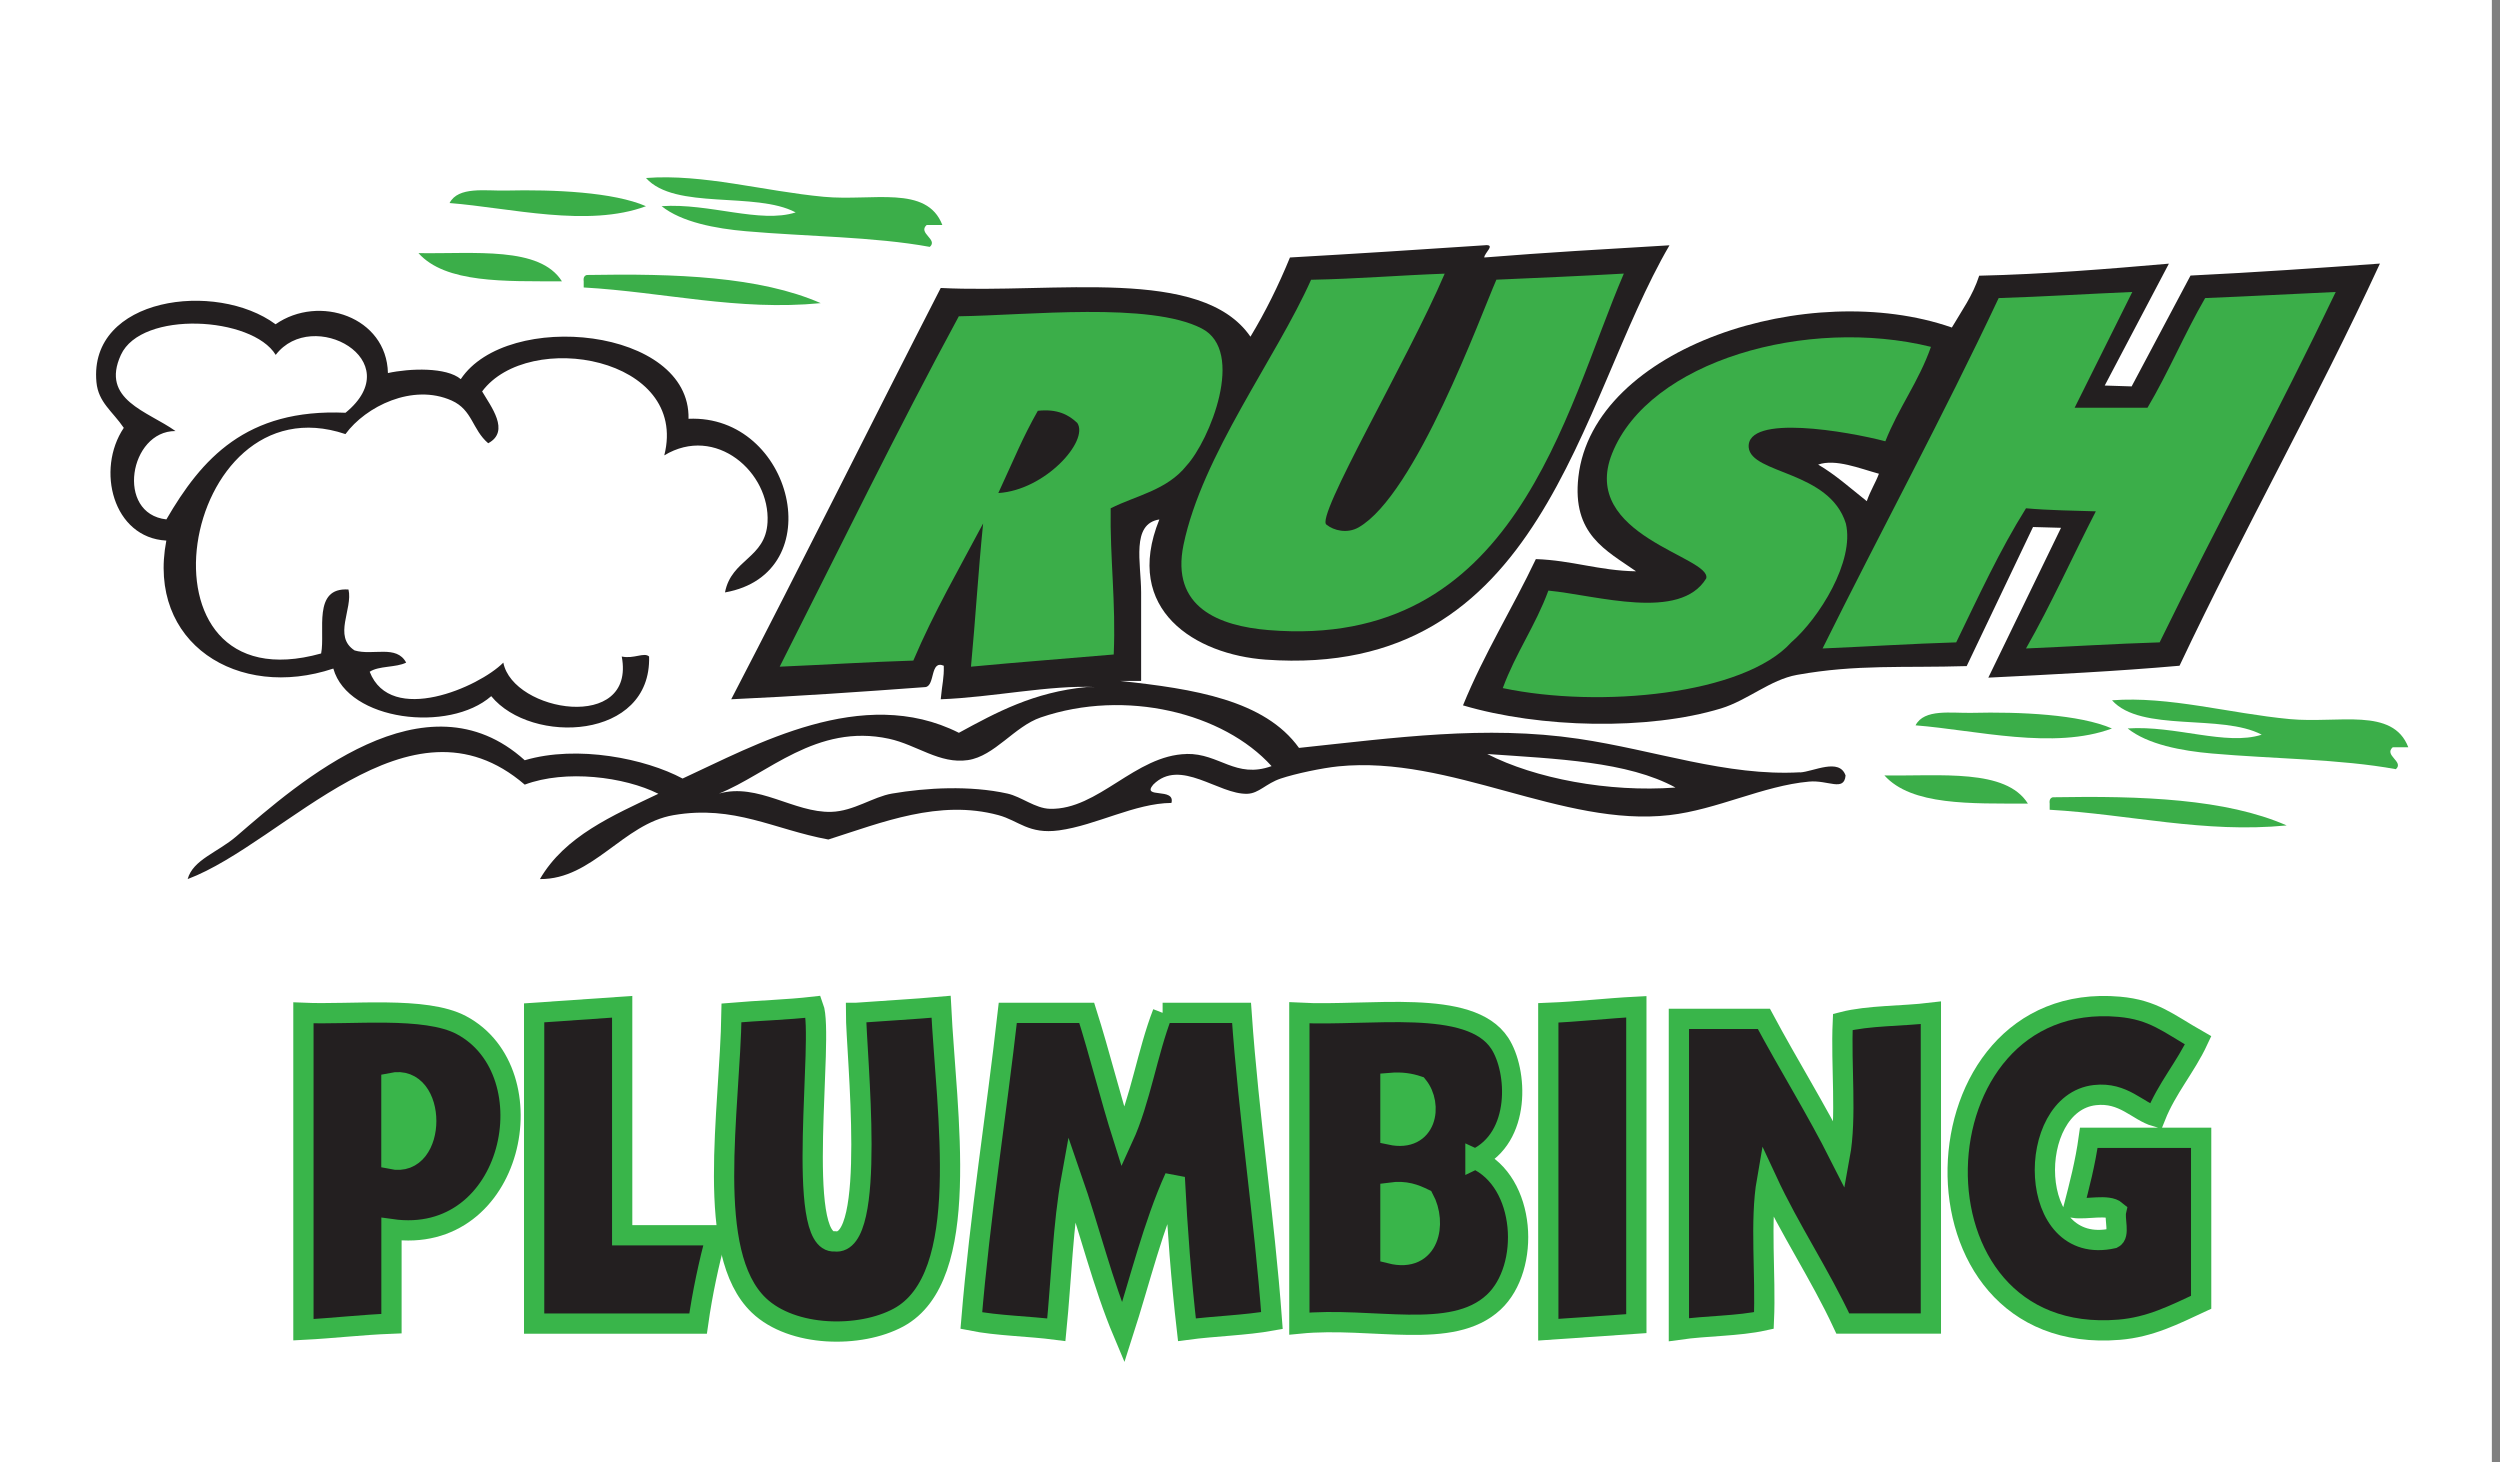
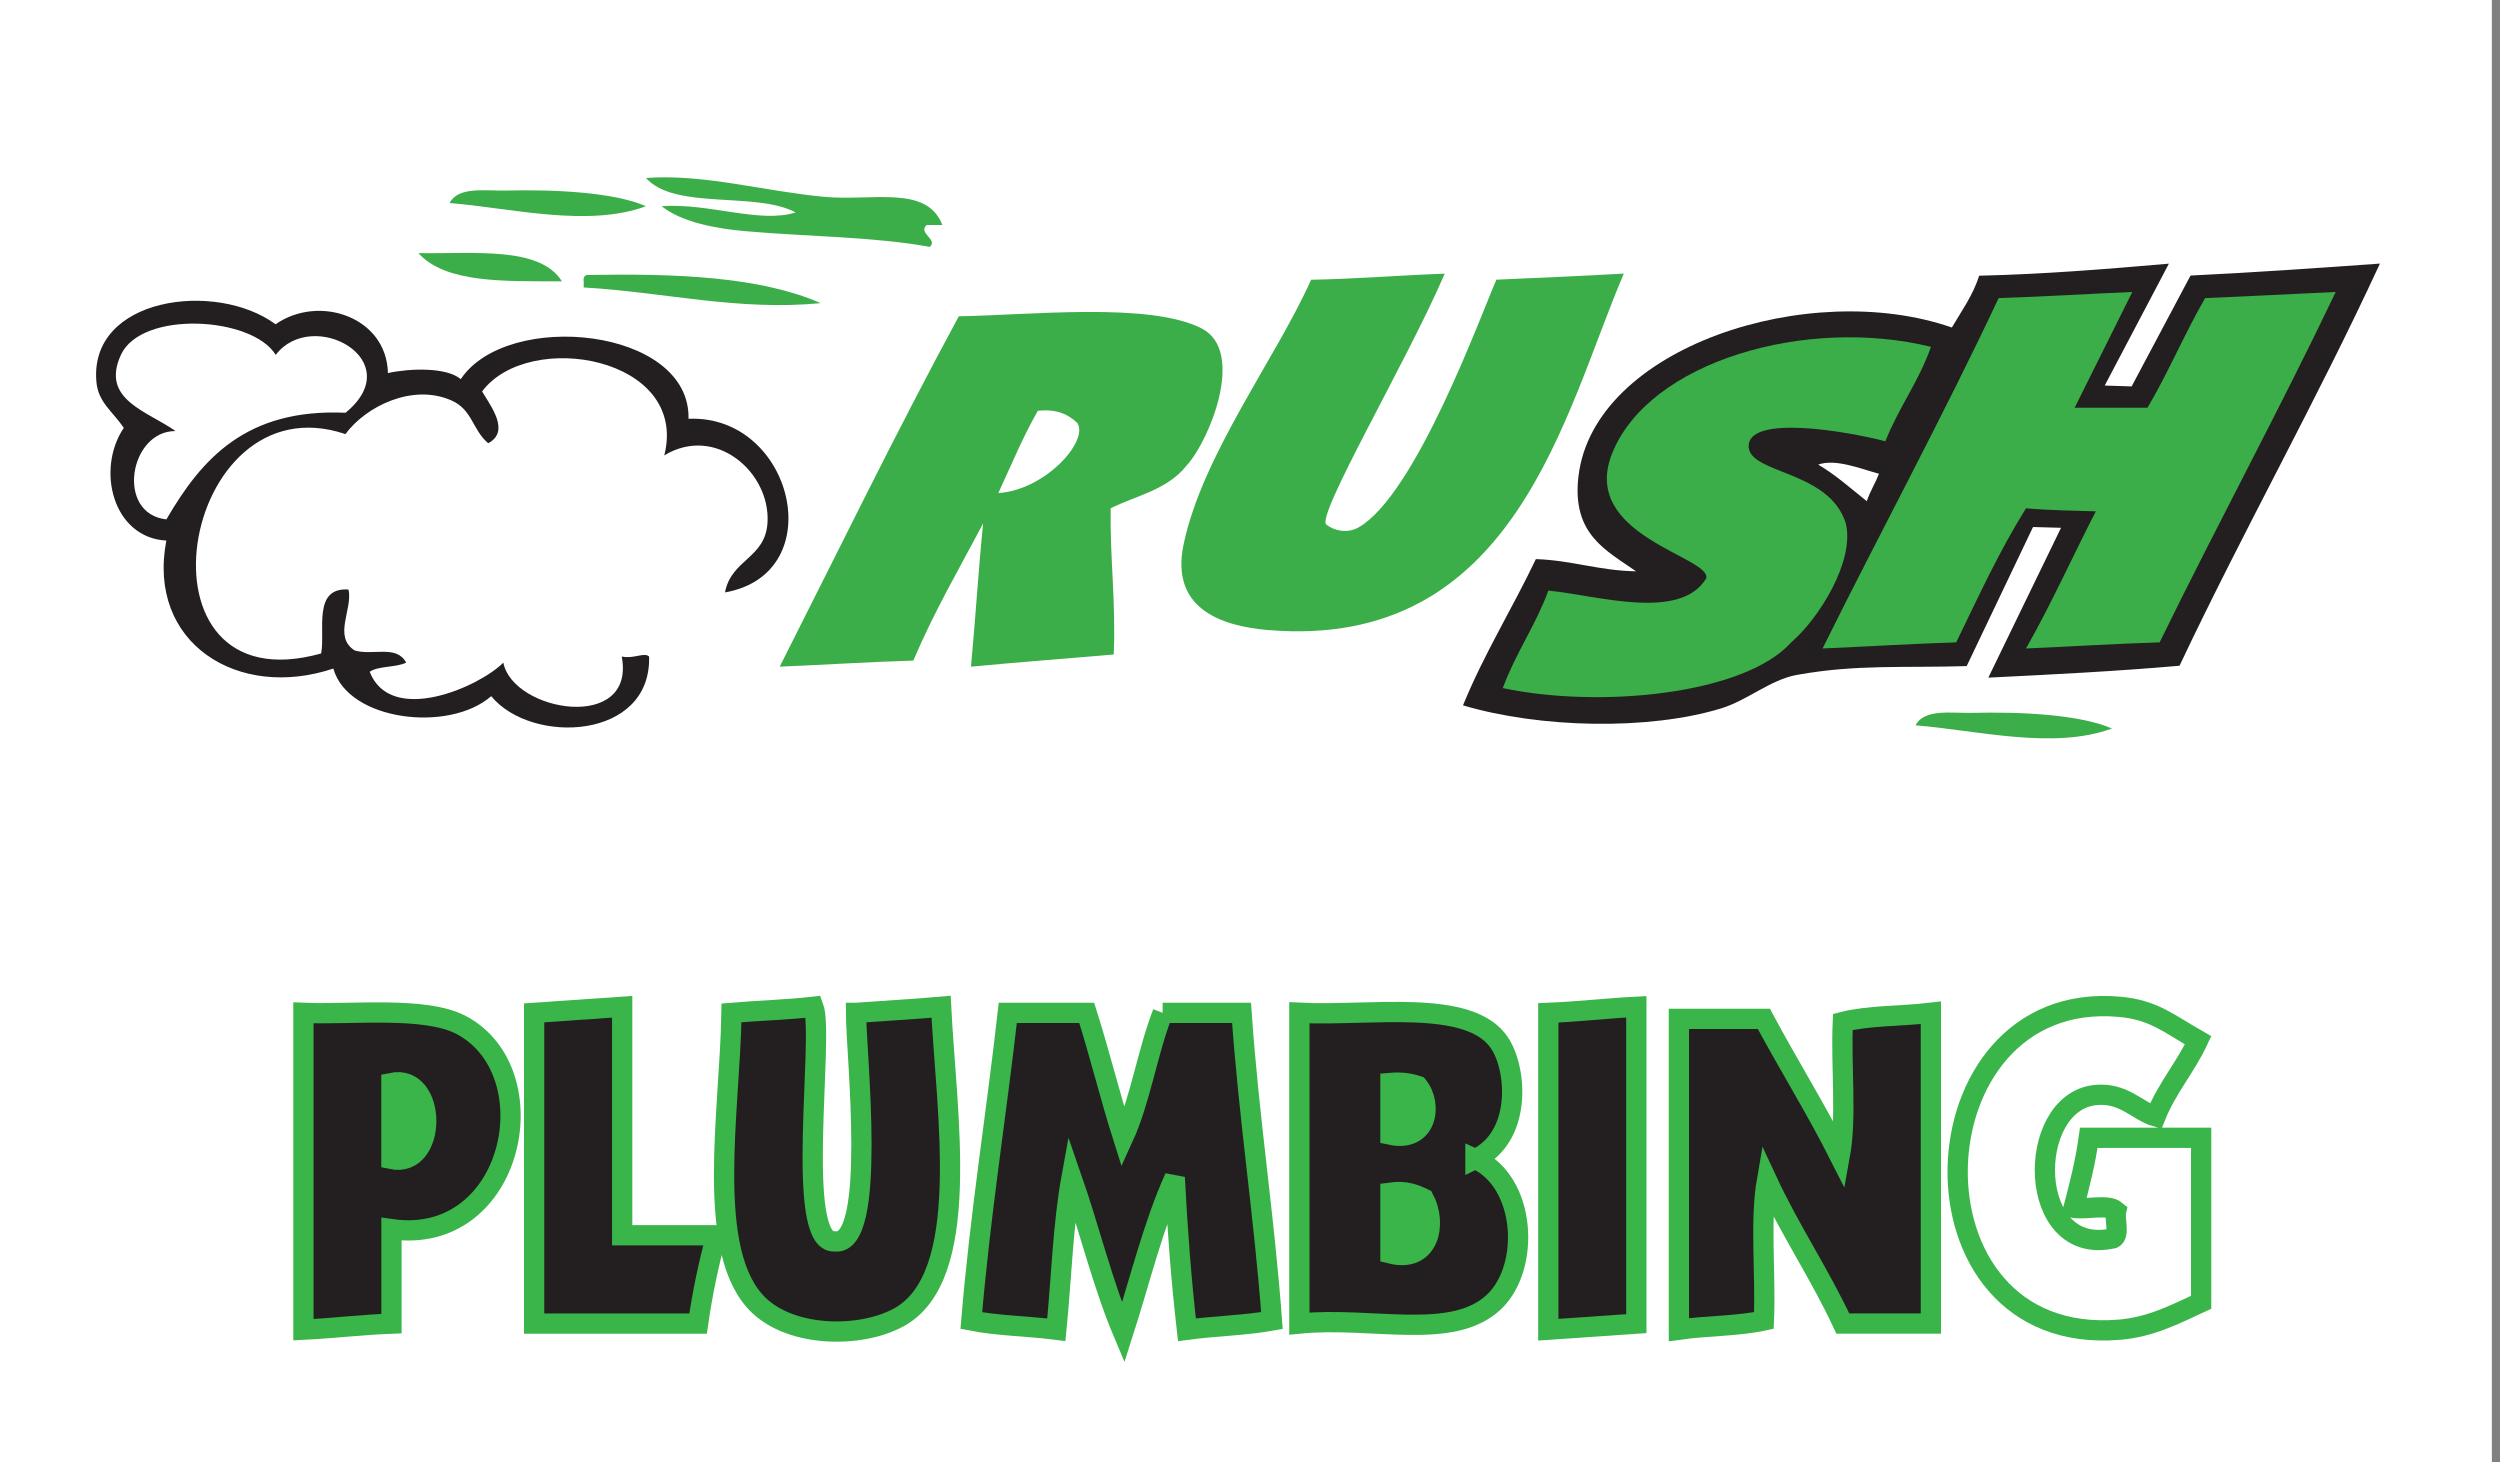
<svg xmlns="http://www.w3.org/2000/svg" width="171" height="100" viewBox="0 0 171 100" fill="none">
  <rect x="0" y="0" width="171" height="100" fill="#808080" stroke="none" />
  <g clip-path="url(#clip0_7378_803)">
    <rect width="170.443" height="100" fill="white" />
-     <path d="M101.727 51.574C106.453 51.907 111.332 52.08 114.603 53.868C110.021 54.21 104.988 53.247 101.727 51.574ZM81.166 51.574C77.657 51.648 75.114 55.407 71.818 55.323C70.809 55.298 69.864 54.493 68.908 54.28C66.355 53.714 63.366 53.878 61.016 54.28C59.714 54.503 58.393 55.486 56.864 55.531C54.31 55.606 51.851 53.525 49.179 54.28C52.494 52.964 55.839 49.454 60.808 50.531C62.708 50.943 64.272 52.279 66.207 51.991C68.037 51.718 69.379 49.692 71.19 49.071C76.989 47.09 83.69 48.764 86.976 52.403C84.511 53.287 83.408 51.524 81.161 51.569L81.166 51.574ZM123.12 52.825C118.102 53.108 113.218 51.311 107.957 50.531C101.599 49.593 95.423 50.462 88.851 51.157C86.505 47.885 81.666 47.115 76.599 46.574H78.053V40.531C78.053 38.505 77.351 35.834 79.3 35.531C76.777 41.753 81.804 44.776 86.57 45.119C105.607 46.489 107.908 27.542 114.193 16.778C109.942 17.031 105.686 17.274 101.524 17.612C101.519 17.304 102.375 16.678 101.524 16.778C97.11 17.076 92.686 17.359 88.233 17.612C87.446 19.534 86.55 21.341 85.531 23.029C82.195 18.178 72.115 20.095 64.346 19.697C59.546 29.052 54.855 38.515 50.015 47.83C54.523 47.627 58.922 47.319 63.307 46.996C63.97 46.892 63.608 45.124 64.554 45.536C64.578 46.395 64.45 46.713 64.346 47.83C67.889 47.701 71.803 46.842 74.936 46.996H74.312C70.71 47.339 68.146 48.729 65.588 50.124C58.982 46.792 51.598 50.998 46.689 53.252C44.161 51.897 39.504 50.933 35.892 52.001C29.102 45.869 20.427 53.53 16.162 57.209C14.885 58.307 13.198 58.803 12.836 60.129C19.502 57.621 27.964 46.852 35.892 53.669C38.683 52.621 42.706 53.128 45.032 54.295C41.889 55.794 38.638 57.19 36.931 60.129C40.543 60.164 42.627 56.34 46.071 55.755C50.228 55.044 52.94 56.738 56.661 57.423C60.337 56.251 64.237 54.662 68.29 55.755C69.685 56.132 70.358 57.08 72.442 56.797C74.98 56.45 77.628 54.94 80.127 54.92C80.409 53.833 78.048 54.657 78.88 53.669C80.726 51.817 83.353 54.359 85.318 54.295C86.11 54.27 86.594 53.59 87.604 53.252C88.599 52.919 90.425 52.532 91.548 52.418C99.228 51.648 106.884 56.594 114.188 55.755C117.444 55.382 120.596 53.744 123.743 53.461C125.045 53.342 126.138 54.171 126.237 53.044C125.812 51.817 124.045 52.78 123.12 52.835V52.825Z" fill="#231F20" />
    <path d="M128.519 32.403C128.271 33.059 127.959 33.511 127.687 34.28C126.509 33.342 125.525 32.458 124.362 31.778C125.544 31.361 127.212 32.046 128.514 32.403H128.519ZM145.799 26.43L143.963 26.371L148.352 18.034C144.116 18.401 139.871 18.754 135.377 18.858C134.937 20.224 134.175 21.261 133.507 22.403C123.778 19.007 108.972 23.744 107.962 32.617C107.512 36.559 109.872 37.651 111.906 39.077C109.383 39.037 107.532 38.327 105.053 38.242C103.444 41.629 101.519 44.697 100.069 48.247C105.34 49.811 112.752 49.97 117.721 48.456C119.537 47.9 121.091 46.49 122.912 46.162C127.004 45.427 130.206 45.695 134.521 45.561L139.059 36.048L140.974 36.102L136.001 46.351C140.227 46.142 144.834 45.914 149.08 45.536C153.489 36.207 158.447 27.428 162.787 18.029C158.502 18.337 154.3 18.63 149.832 18.848L145.799 26.44V26.43Z" fill="#231F20" />
    <path d="M12.005 29.484C10.11 28.128 6.858 27.354 8.269 24.275C9.674 21.207 17.26 21.644 18.859 24.275C21.363 20.988 28.028 24.638 23.634 28.233C16.82 27.925 13.777 31.405 11.381 35.527C7.893 35.139 8.848 29.469 12.005 29.484ZM22.803 45.74C23.812 49.32 30.72 50.139 33.6 47.617C36.347 50.973 44.566 50.621 44.398 44.906C44.062 44.593 43.359 45.085 42.528 44.906C43.502 50.104 35.095 48.719 34.427 45.323C32.764 47.001 26.727 49.643 25.287 45.949C25.91 45.531 27.088 45.67 27.781 45.323C27.123 44.082 25.505 44.866 24.253 44.489C22.763 43.526 24.149 41.649 23.837 40.323C21.358 40.154 22.263 43.178 21.966 44.697C8.566 48.446 12.262 25.859 23.629 29.692C25.015 27.801 28.226 26.202 30.898 27.399C32.324 28.039 32.294 29.38 33.393 30.318C34.922 29.499 33.566 27.786 32.977 26.773C36.154 22.508 47.14 24.41 45.437 31.147C48.941 29.027 52.692 32.299 52.499 35.73C52.36 38.208 50.03 38.228 49.589 40.522C56.893 39.231 54.241 28.332 47.095 28.645C47.239 22.399 34.689 21.162 31.517 25.934C30.542 25.105 28.033 25.189 26.534 25.517C26.45 21.679 21.823 20.11 18.849 22.18C14.781 19.176 6.057 20.318 6.596 26.137C6.725 27.523 7.69 28.123 8.467 29.265C6.552 32.115 7.72 36.783 11.377 36.976C10.03 43.997 16.29 47.91 22.798 45.73L22.803 45.74Z" fill="#231F20" />
    <path d="M68.285 33.724C69.423 31.266 69.938 29.951 70.987 28.099C72.308 27.955 73.085 28.357 73.689 28.933C74.496 30.164 71.482 33.526 68.29 33.724H68.285ZM75.97 34.767C77.687 33.898 79.815 33.54 81.161 31.847C82.73 30.139 85.219 24.027 82.2 22.468C78.652 20.636 70.344 21.564 65.583 21.634C61.342 29.464 57.388 37.587 53.331 45.601C56.384 45.472 59.383 45.278 62.471 45.184C63.876 41.872 65.613 38.888 67.246 35.805C66.919 39.017 66.721 42.364 66.415 45.601C69.636 45.293 72.927 45.05 76.178 44.767C76.336 41.207 75.916 38.223 75.97 34.762V34.767Z" fill="#3BAE49" />
    <path d="M102.351 19.136C101.287 21.559 96.833 33.858 92.919 36.078C92.147 36.514 91.231 36.291 90.742 35.894C89.876 35.487 96.304 24.603 98.817 18.719C95.745 18.828 92.805 19.077 89.678 19.136C87.287 24.499 82.225 31.127 80.953 37.264C80.067 41.549 83.388 42.82 86.768 43.098C103.667 44.489 106.978 28.252 111.07 18.714C108.185 18.878 105.265 19.002 102.346 19.131L102.351 19.136Z" fill="#3BAE49" />
    <path d="M126.257 35.809C125.134 32.185 119.784 32.438 119.611 30.601C119.438 28.287 126.435 29.519 128.959 30.184C129.86 27.89 131.25 26.093 132.077 23.724C123.615 21.639 112.802 24.673 110.268 31.018C108.017 36.659 117.092 38.079 116.706 39.563C114.915 42.508 109.239 40.72 105.909 40.397C105.033 42.786 103.667 44.677 102.791 47.066C109.417 48.466 119.285 47.522 122.521 43.938C124.426 42.289 126.866 38.391 126.257 35.809Z" fill="#3BAE49" />
    <path d="M150.832 20.388C149.432 22.806 148.308 25.497 146.888 27.89H141.905C143.221 25.249 144.537 22.612 145.849 19.971C142.796 20.1 139.797 20.293 136.709 20.388C132.869 28.55 128.643 36.331 124.664 44.355C127.717 44.226 130.716 44.032 133.804 43.938C135.323 40.81 136.788 37.622 138.579 34.767C140.104 34.906 141.93 34.931 143.355 34.975C141.751 38.089 140.292 41.351 138.579 44.355C141.633 44.226 144.627 44.032 147.719 43.938C151.658 35.874 155.884 28.094 159.764 19.971C156.785 20.105 153.831 20.269 150.832 20.388Z" fill="#3BAE49" />
    <path fill-rule="evenodd" clip-rule="evenodd" d="M44.191 12.175C48.085 11.877 52.232 13.074 56.349 13.461C59.679 13.774 63.396 12.627 64.455 15.388H63.386C62.757 15.944 64.183 16.376 63.599 16.887C59.788 16.187 55.171 16.182 51.014 15.815C48.956 15.636 46.62 15.199 45.254 14.102C48.516 13.878 51.984 15.308 54.424 14.529C51.683 13.074 46.17 14.395 44.185 12.175H44.191Z" fill="#3BAE49" />
    <path fill-rule="evenodd" clip-rule="evenodd" d="M44.191 14.102C40.212 15.586 34.897 14.216 30.75 13.888C31.344 12.736 33.2 13.064 34.591 13.034C37.901 12.955 41.969 13.138 44.191 14.107V14.102Z" fill="#3BAE49" />
    <path fill-rule="evenodd" clip-rule="evenodd" d="M28.623 17.314C32.472 17.374 36.926 16.832 38.435 19.241C34.531 19.236 30.473 19.384 28.623 17.314Z" fill="#3BAE49" />
    <path fill-rule="evenodd" clip-rule="evenodd" d="M56.136 20.735C50.5 21.286 45.368 19.971 39.925 19.663V19.236C39.89 18.987 39.974 18.853 40.138 18.809C46.219 18.699 51.979 18.913 56.136 20.735Z" fill="#3BAE49" />
-     <path fill-rule="evenodd" clip-rule="evenodd" d="M144.463 47.9C148.357 47.602 152.504 48.799 156.621 49.186C159.952 49.499 163.668 48.352 164.727 51.112H163.663C163.035 51.669 164.46 52.1 163.876 52.612C160.066 51.912 155.449 51.907 151.292 51.539C149.233 51.361 146.898 50.924 145.532 49.826C148.793 49.603 152.262 51.033 154.701 50.253C151.96 48.799 146.447 50.119 144.463 47.9Z" fill="#3BAE49" />
    <path fill-rule="evenodd" clip-rule="evenodd" d="M144.463 49.826C140.485 51.311 135.17 49.941 131.023 49.613C131.617 48.461 133.472 48.789 134.863 48.759C138.174 48.679 142.241 48.863 144.463 49.831V49.826Z" fill="#3BAE49" />
-     <path fill-rule="evenodd" clip-rule="evenodd" d="M128.895 53.039C132.745 53.098 137.199 52.557 138.708 54.965C134.804 54.96 130.746 55.109 128.895 53.039Z" fill="#3BAE49" />
-     <path fill-rule="evenodd" clip-rule="evenodd" d="M156.409 56.46C150.772 57.011 145.641 55.695 140.197 55.387V54.96C140.163 54.712 140.247 54.578 140.41 54.533C146.492 54.424 152.252 54.637 156.409 56.46Z" fill="#3BAE49" />
    <path d="M26.771 74.071V79.28C29.948 79.945 29.948 73.401 26.771 74.071ZM96.972 74.28C96.452 74.106 95.858 74.007 95.101 74.071V77.611C97.615 78.153 98.006 75.556 96.972 74.275V74.28ZM95.106 81.574V85.74C97.803 86.42 98.293 83.654 97.392 81.991C96.784 81.698 96.15 81.43 95.106 81.574Z" stroke="#39B54A" stroke-width="2.979" />
    <path d="M42.557 68.863C40.544 68.997 38.544 69.146 36.535 69.28V90.536H47.749C48.05 88.406 48.486 86.415 48.996 84.493H42.557V68.863Z" fill="#231F20" />
    <path d="M42.557 68.863C40.544 68.997 38.544 69.146 36.535 69.28V90.536H47.749C48.05 88.406 48.486 86.415 48.996 84.493H42.557V68.863Z" stroke="#39B54A" stroke-width="1.386" />
    <path d="M58.551 69.28C58.551 72.035 60.026 85.308 57.096 84.91C54.305 85.139 56.394 70.864 55.641 68.863C53.84 69.071 51.88 69.121 50.035 69.28C49.931 76.028 48.159 85.705 51.905 89.285C54.196 91.474 58.828 91.544 61.461 90.119C66.548 87.363 64.737 76.196 64.371 68.863C62.465 69.032 60.486 69.136 58.556 69.28H58.551Z" fill="#231F20" />
    <path d="M58.551 69.28C58.551 72.035 60.026 85.308 57.096 84.91C54.305 85.139 56.394 70.864 55.641 68.863C53.84 69.071 51.88 69.121 50.035 69.28C49.931 76.028 48.159 85.705 51.905 89.285C54.196 91.474 58.828 91.544 61.461 90.119C66.548 87.363 64.737 76.196 64.371 68.863C62.465 69.032 60.486 69.136 58.556 69.28H58.551Z" stroke="#39B54A" stroke-width="1.386" />
    <path d="M105.904 90.953C107.918 90.819 109.917 90.67 111.926 90.536V68.863C109.882 68.967 107.972 69.2 105.904 69.28V90.953Z" fill="#231F20" />
    <path d="M105.904 90.953C107.918 90.819 109.917 90.67 111.926 90.536V68.863C109.882 68.967 107.972 69.2 105.904 69.28V90.953Z" stroke="#39B54A" stroke-width="1.386" />
-     <path d="M142.874 77.825C142.637 79.533 142.236 81.072 141.835 82.616C142.741 82.75 144.181 82.343 144.745 82.825C144.616 83.391 145.007 84.478 144.537 84.702C138.579 86.032 138.505 75.447 143.29 74.905C145.25 74.682 146.205 76.007 147.442 76.365C148.214 74.429 149.49 73.004 150.352 71.157C148.303 69.99 147.308 69.071 144.953 68.863C130.651 67.597 129.795 92.214 144.953 90.953C147.071 90.779 148.709 89.935 150.559 89.076V77.825H142.874Z" fill="#231F20" />
    <path d="M142.874 77.825C142.637 79.533 142.236 81.072 141.835 82.616C142.741 82.75 144.181 82.343 144.745 82.825C144.616 83.391 145.007 84.478 144.537 84.702C138.579 86.032 138.505 75.447 143.29 74.905C145.25 74.682 146.205 76.007 147.442 76.365C148.214 74.429 149.49 73.004 150.352 71.157C148.303 69.99 147.308 69.071 144.953 68.863C130.651 67.597 129.795 92.214 144.953 90.953C147.071 90.779 148.709 89.935 150.559 89.076V77.825H142.874Z" stroke="#39B54A" stroke-width="1.386" />
    <path d="M26.772 79.28V74.071C29.949 73.406 29.949 79.95 26.772 79.28ZM31.552 70.114C29.078 68.803 24.011 69.424 20.754 69.28V90.953C22.798 90.849 24.708 90.615 26.777 90.536V84.076C35.175 85.268 37.619 73.327 31.552 70.114Z" fill="#231F20" />
    <path d="M26.772 79.28V74.071C29.949 73.406 29.949 79.95 26.772 79.28ZM31.552 70.114C29.078 68.803 24.011 69.424 20.754 69.28V90.953C22.798 90.849 24.708 90.615 26.777 90.536V84.076C35.175 85.268 37.619 73.327 31.552 70.114Z" stroke="#39B54A" stroke-width="1.386" />
    <path d="M79.528 69.28C78.479 71.981 78.004 75.253 76.826 77.825C75.94 75.03 75.218 72.075 74.332 69.28H68.933C68.136 76.331 67.043 83.083 66.439 90.327C68.23 90.685 70.353 90.705 72.254 90.953C72.6 87.477 72.704 83.763 73.293 80.536C74.51 84.037 75.425 87.84 76.826 91.162C77.974 87.591 78.885 83.778 80.354 80.536C80.532 84.111 80.8 87.591 81.186 90.953C83.081 90.7 85.184 90.655 87 90.327C86.471 83.148 85.422 76.494 84.922 69.28H79.523H79.528Z" fill="#231F20" />
    <path d="M79.528 69.28C78.479 71.981 78.004 75.253 76.826 77.825C75.94 75.03 75.218 72.075 74.332 69.28H68.933C68.136 76.331 67.043 83.083 66.439 90.327C68.23 90.685 70.353 90.705 72.254 90.953C72.6 87.477 72.704 83.763 73.293 80.536C74.51 84.037 75.425 87.84 76.826 91.162C77.974 87.591 78.885 83.778 80.354 80.536C80.532 84.111 80.8 87.591 81.186 90.953C83.081 90.7 85.184 90.655 87 90.327C86.471 83.148 85.422 76.494 84.922 69.28H79.523H79.528Z" stroke="#39B54A" stroke-width="1.386" />
    <path d="M95.106 85.739V81.573C96.15 81.43 96.784 81.698 97.392 81.991C98.293 83.654 97.803 86.42 95.106 85.739ZM95.106 74.071C95.863 74.007 96.457 74.106 96.977 74.28C98.011 75.556 97.62 78.157 95.106 77.616V74.076V74.071ZM100.921 79.28C104.063 77.81 103.806 73.227 102.583 71.36C100.545 68.247 93.656 69.528 88.876 69.275V90.531C93.884 90.034 99.308 91.737 102.168 89.071C104.701 86.713 104.405 80.834 100.921 79.275V79.28Z" fill="#231F20" />
    <path d="M95.106 85.739V81.573C96.15 81.43 96.784 81.698 97.392 81.991C98.293 83.654 97.803 86.42 95.106 85.739ZM95.106 74.071C95.863 74.007 96.457 74.106 96.977 74.28C98.011 75.556 97.62 78.157 95.106 77.616V74.076V74.071ZM100.921 79.28C104.063 77.81 103.806 73.227 102.583 71.36C100.545 68.247 93.656 69.528 88.876 69.275V90.531C93.884 90.034 99.308 91.737 102.168 89.071C104.701 86.713 104.405 80.834 100.921 79.275V79.28Z" stroke="#39B54A" stroke-width="1.386" />
    <path d="M125.842 79.071C124.213 75.844 122.343 72.855 120.65 69.692H114.836V90.948C116.716 90.68 118.889 90.71 120.65 90.322C120.789 87.194 120.373 83.515 120.858 80.734C122.442 84.146 124.461 87.125 126.049 90.531H132.072V69.275C130.097 69.513 127.811 69.449 126.049 69.9C125.911 72.889 126.326 76.43 125.842 79.071Z" fill="#231F20" />
    <path d="M125.842 79.071C124.213 75.844 122.343 72.855 120.65 69.692H114.836V90.948C116.716 90.68 118.889 90.71 120.65 90.322C120.789 87.194 120.373 83.515 120.858 80.734C122.442 84.146 124.461 87.125 126.049 90.531H132.072V69.275C130.097 69.513 127.811 69.449 126.049 69.9C125.911 72.889 126.326 76.43 125.842 79.071Z" stroke="#39B54A" stroke-width="1.386" />
  </g>
  <defs>
    <clipPath id="clip0_7378_803">
      <rect width="170.443" height="100" fill="white" />
    </clipPath>
  </defs>
</svg>